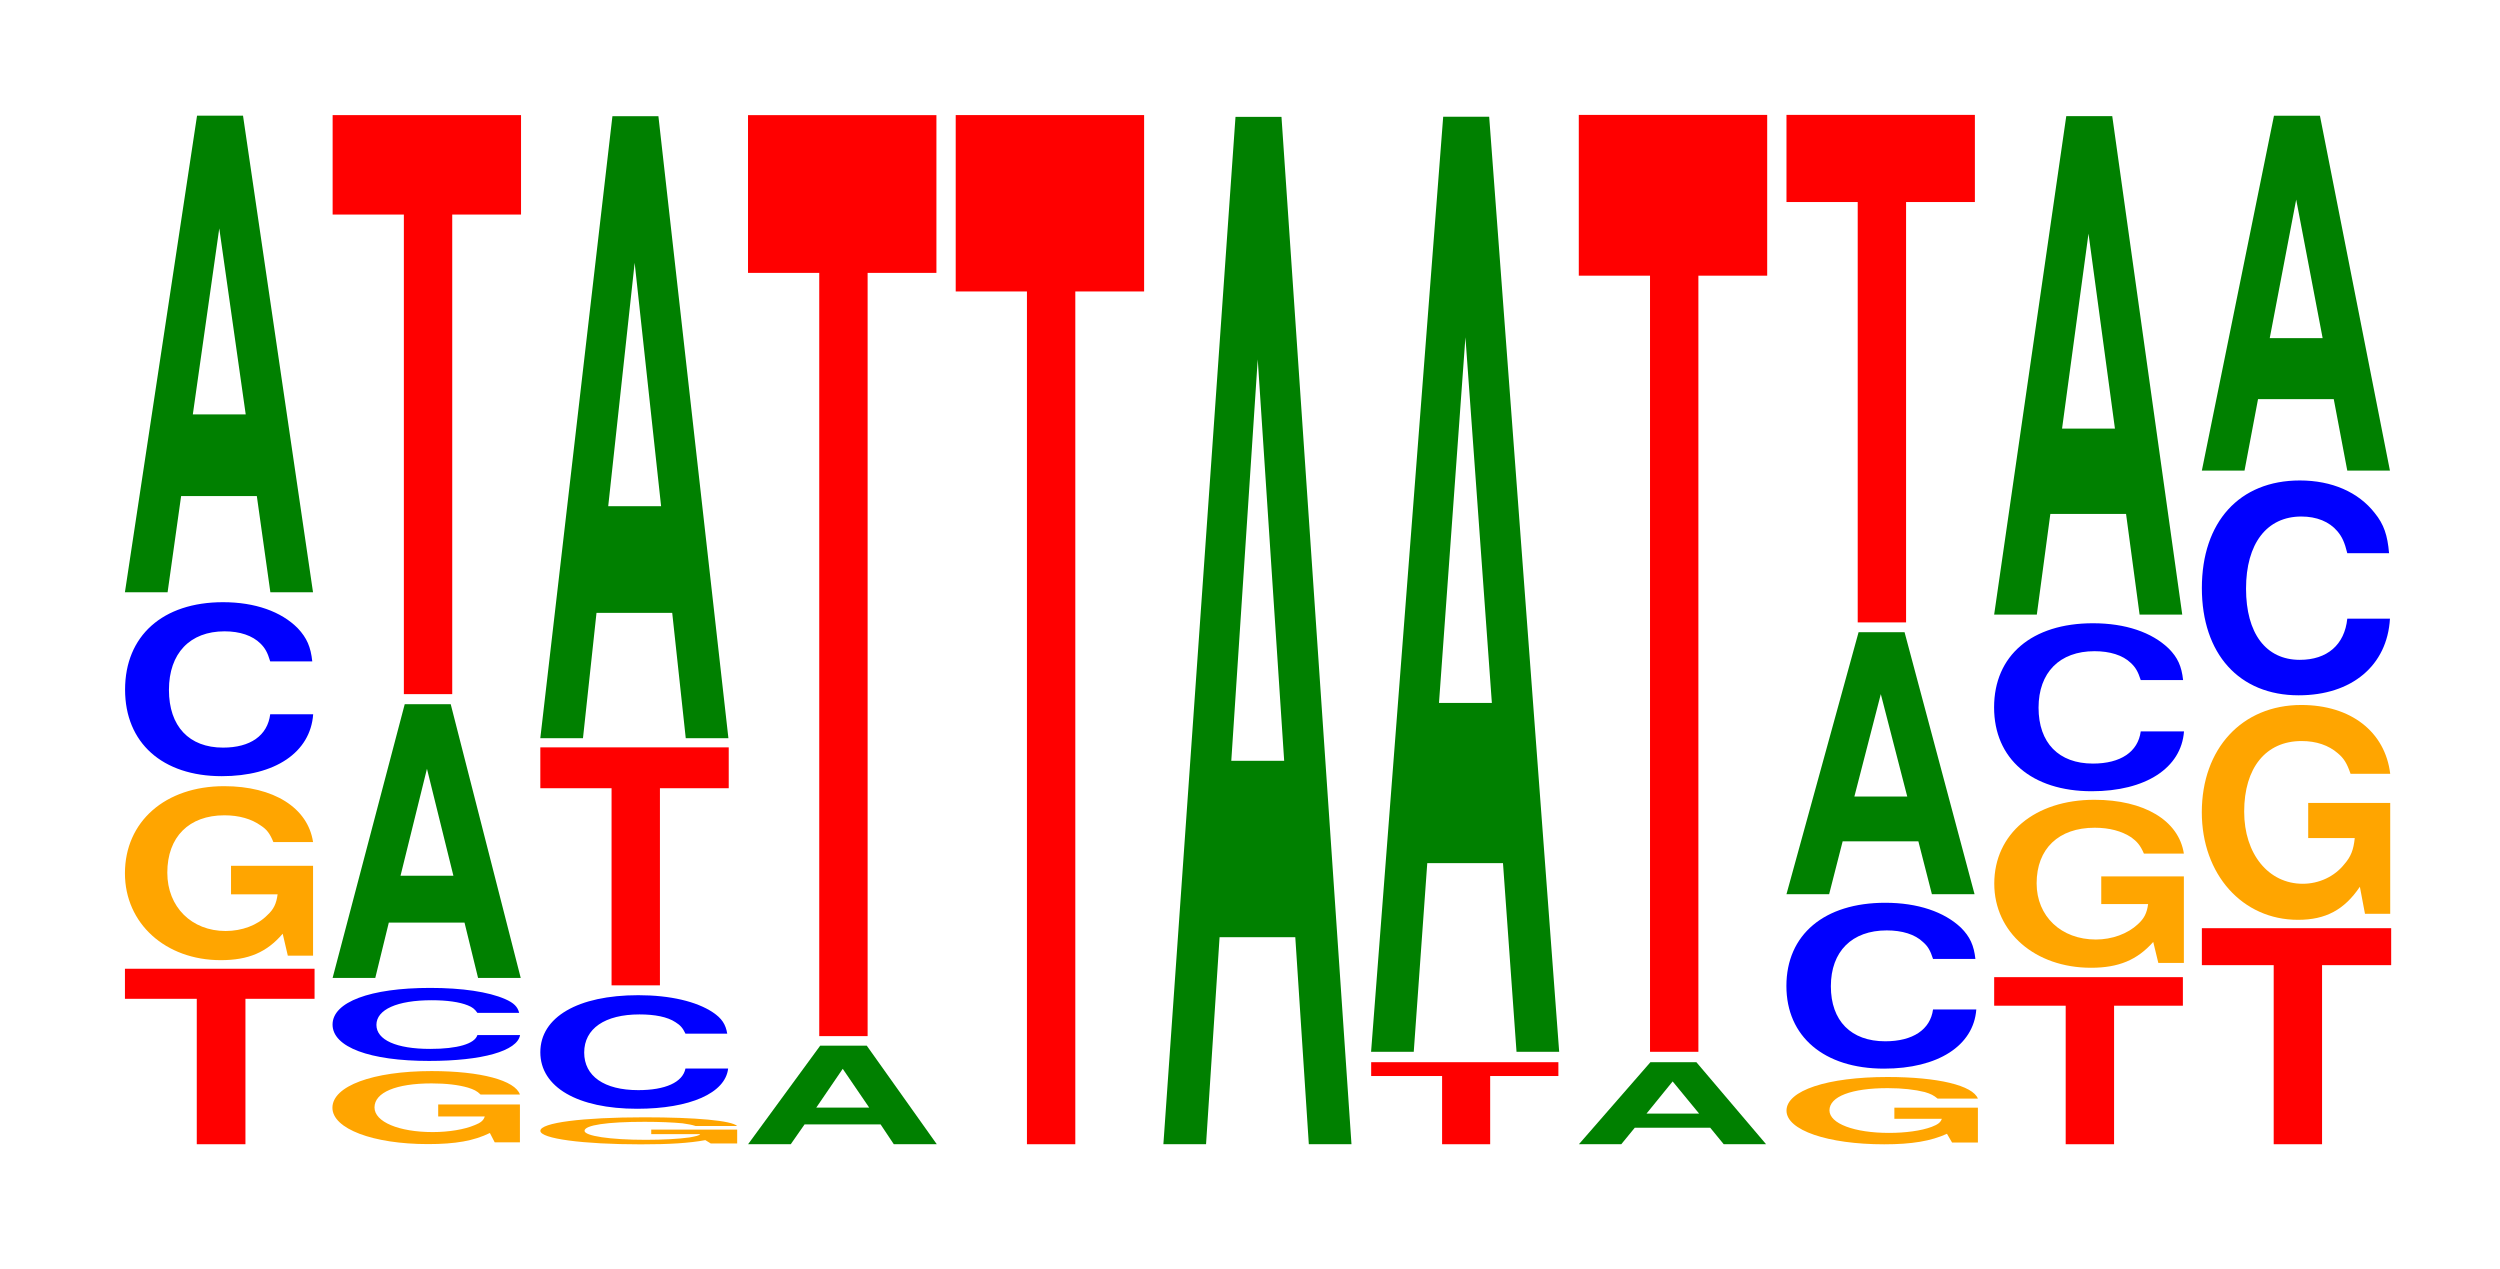
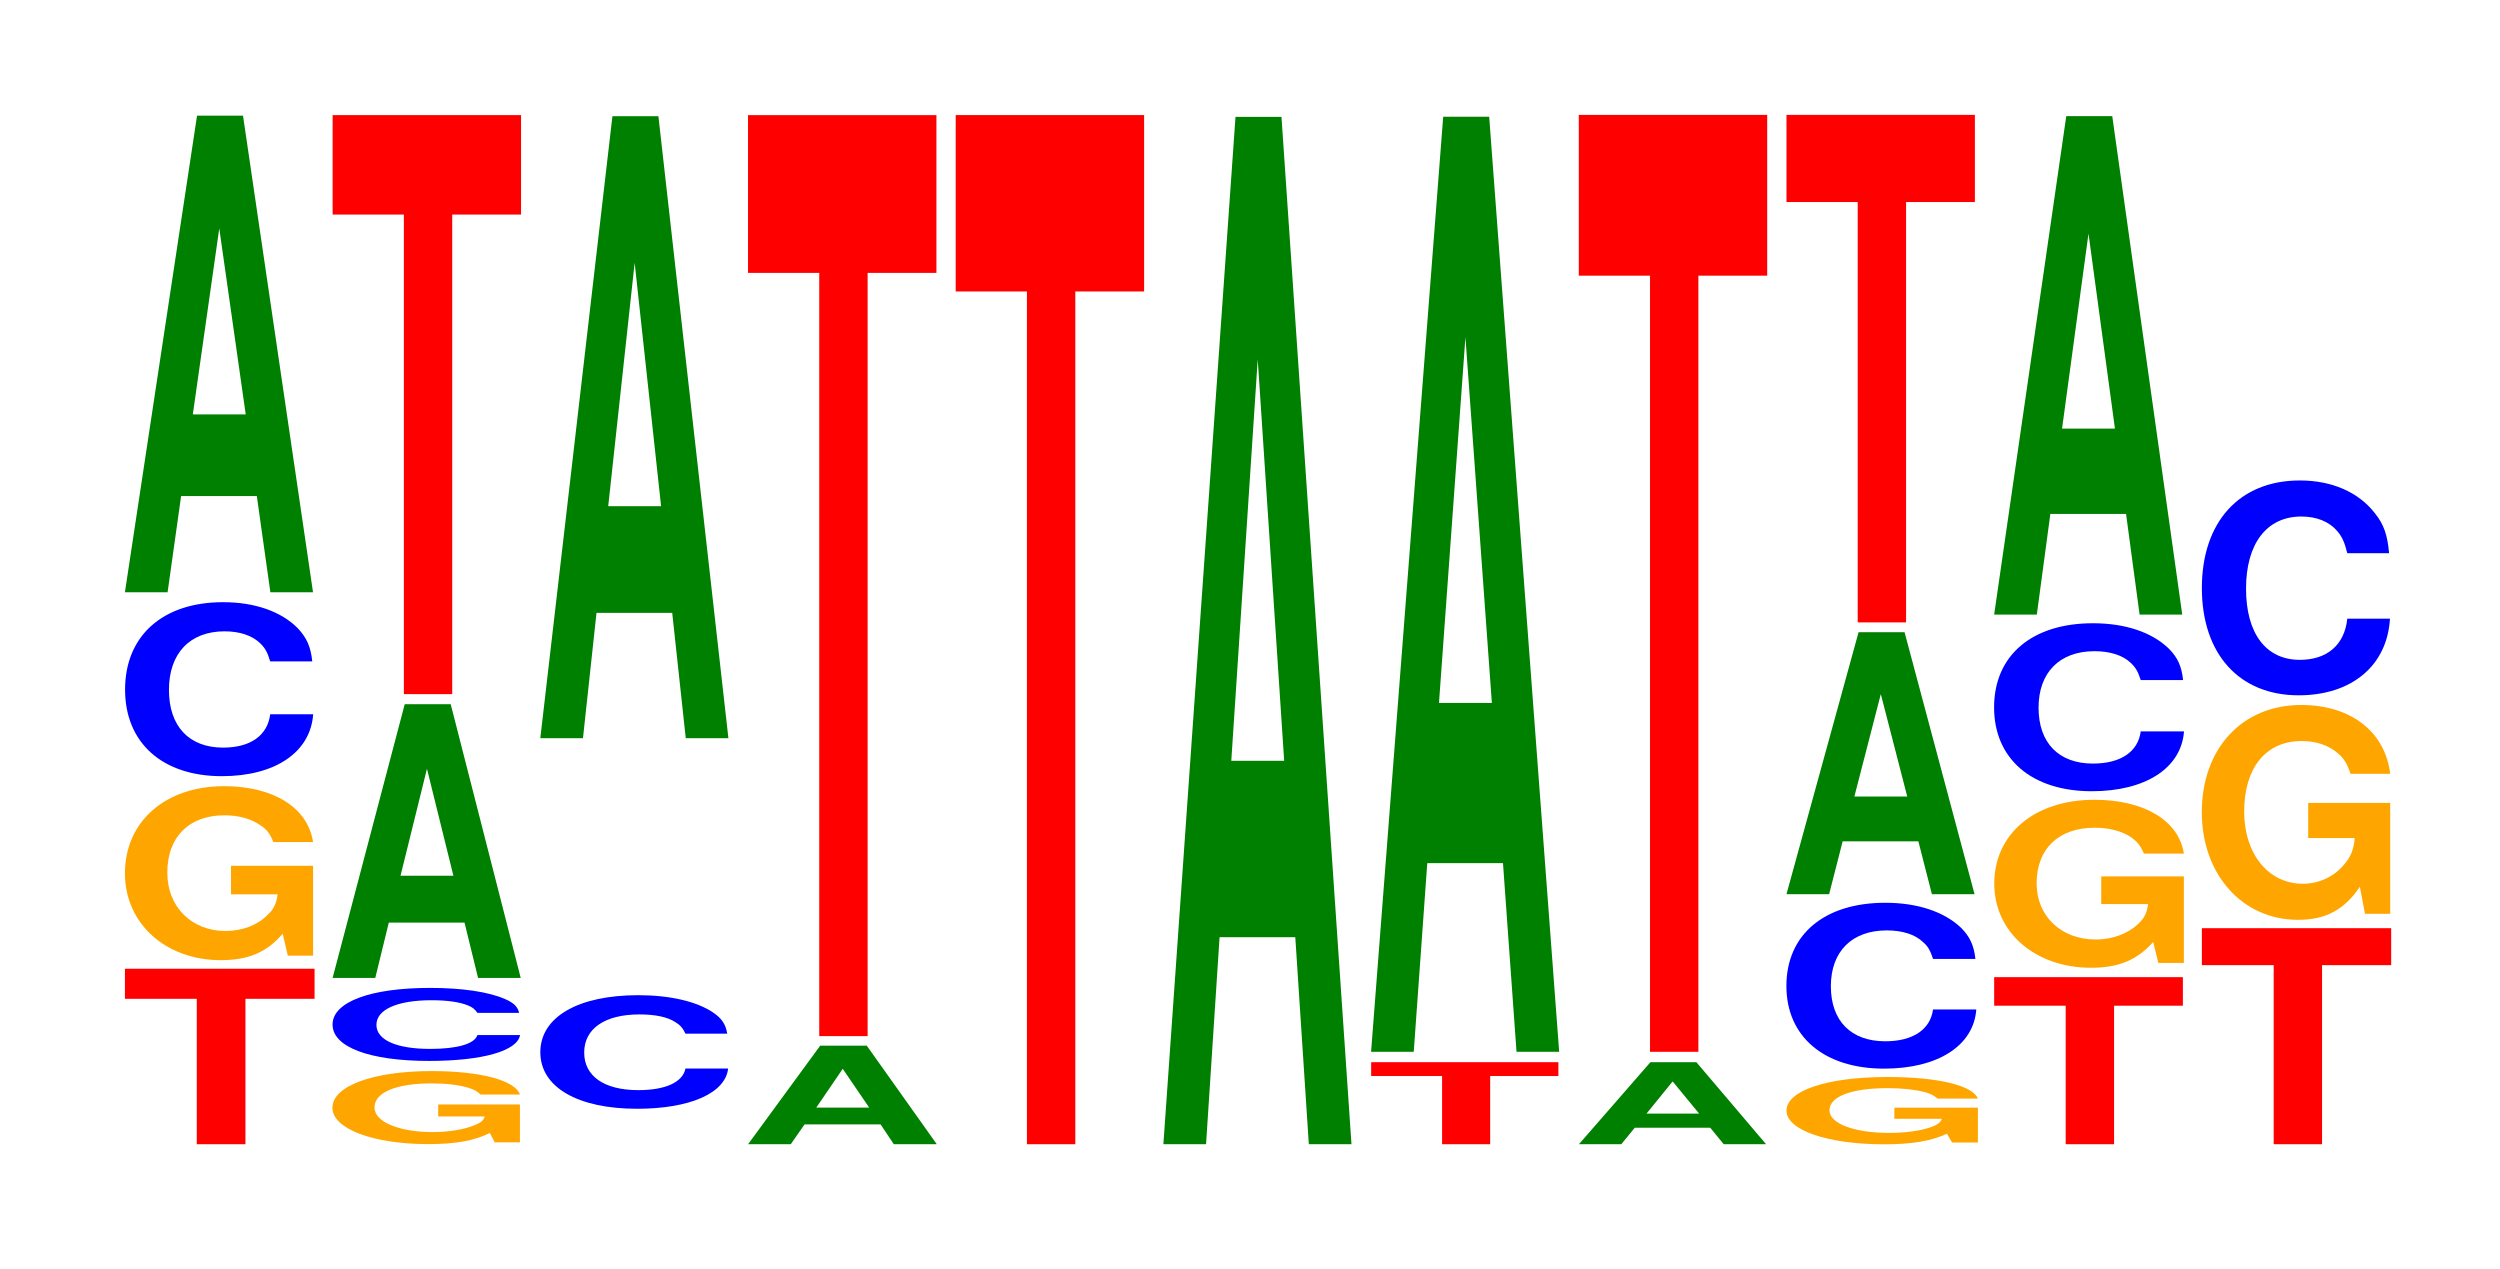
<svg xmlns="http://www.w3.org/2000/svg" xmlns:xlink="http://www.w3.org/1999/xlink" width="130pt" height="66pt" viewBox="0 0 130 66" version="1.1">
  <defs>
    <g>
      <symbol overflow="visible" id="glyph0-0">
        <path style="stroke:none;" d="M 6.5 -7.562 L 10.094 -7.562 L 10.094 -9.125 L 0.234 -9.125 L 0.234 -7.562 L 3.969 -7.562 L 3.969 0 L 6.5 0 Z M 6.5 -7.562 " />
      </symbol>
      <symbol overflow="visible" id="glyph1-0">
        <path style="stroke:none;" d="M 10.391 -4.641 L 6.125 -4.641 L 6.125 -3.156 L 8.547 -3.156 C 8.484 -2.672 8.344 -2.375 8.016 -2.078 C 7.5 -1.547 6.688 -1.25 5.844 -1.25 C 4.078 -1.25 2.812 -2.5 2.812 -4.281 C 2.812 -6.141 3.938 -7.266 5.781 -7.266 C 6.547 -7.266 7.188 -7.078 7.672 -6.734 C 7.984 -6.531 8.141 -6.328 8.328 -5.875 L 10.391 -5.875 C 10.125 -7.656 8.344 -8.781 5.766 -8.781 C 2.703 -8.781 0.609 -6.938 0.609 -4.25 C 0.609 -1.641 2.719 0.266 5.594 0.266 C 7.031 0.266 7.984 -0.141 8.812 -1.109 L 9.078 0.031 L 10.391 0.031 Z M 10.391 -4.641 " />
      </symbol>
      <symbol overflow="visible" id="glyph2-0">
        <path style="stroke:none;" d="M 10.406 -5.703 C 10.328 -6.453 10.125 -6.922 9.656 -7.422 C 8.797 -8.297 7.422 -8.781 5.766 -8.781 C 2.625 -8.781 0.672 -7.031 0.672 -4.234 C 0.672 -1.469 2.609 0.266 5.703 0.266 C 8.469 0.266 10.312 -0.969 10.453 -2.953 L 8.219 -2.953 C 8.078 -1.844 7.188 -1.219 5.766 -1.219 C 4 -1.219 2.953 -2.328 2.953 -4.219 C 2.953 -6.125 4.047 -7.266 5.844 -7.266 C 6.641 -7.266 7.297 -7.047 7.719 -6.625 C 7.953 -6.391 8.078 -6.172 8.219 -5.703 Z M 10.406 -5.703 " />
      </symbol>
      <symbol overflow="visible" id="glyph3-0">
        <path style="stroke:none;" d="M 7.234 -5 L 7.938 0 L 10.156 0 L 6.516 -24.781 L 4.125 -24.781 L 0.375 0 L 2.594 0 L 3.297 -5 Z M 6.656 -9.25 L 3.906 -9.25 L 5.281 -18.922 Z M 6.656 -9.25 " />
      </symbol>
      <symbol overflow="visible" id="glyph4-0">
        <path style="stroke:none;" d="M 10.359 -1.953 L 6.109 -1.953 L 6.109 -1.328 L 8.531 -1.328 C 8.469 -1.125 8.328 -1 8 -0.875 C 7.484 -0.656 6.672 -0.516 5.828 -0.516 C 4.062 -0.516 2.797 -1.047 2.797 -1.797 C 2.797 -2.578 3.922 -3.047 5.766 -3.047 C 6.531 -3.047 7.172 -2.969 7.656 -2.828 C 7.953 -2.734 8.125 -2.656 8.312 -2.469 L 10.359 -2.469 C 10.109 -3.203 8.328 -3.688 5.766 -3.688 C 2.703 -3.688 0.609 -2.906 0.609 -1.781 C 0.609 -0.688 2.719 0.109 5.578 0.109 C 7.016 0.109 7.969 -0.062 8.797 -0.469 L 9.047 0.016 L 10.359 0.016 Z M 10.359 -1.953 " />
      </symbol>
      <symbol overflow="visible" id="glyph5-0">
        <path style="stroke:none;" d="M 10.375 -2.391 C 10.297 -2.703 10.109 -2.906 9.641 -3.109 C 8.781 -3.484 7.406 -3.688 5.75 -3.688 C 2.625 -3.688 0.672 -2.953 0.672 -1.781 C 0.672 -0.609 2.609 0.109 5.688 0.109 C 8.453 0.109 10.281 -0.406 10.422 -1.234 L 8.203 -1.234 C 8.062 -0.781 7.172 -0.516 5.75 -0.516 C 3.984 -0.516 2.953 -0.984 2.953 -1.766 C 2.953 -2.562 4.031 -3.047 5.828 -3.047 C 6.625 -3.047 7.281 -2.953 7.703 -2.781 C 7.938 -2.688 8.062 -2.594 8.203 -2.391 Z M 10.375 -2.391 " />
      </symbol>
      <symbol overflow="visible" id="glyph6-0">
        <path style="stroke:none;" d="M 7.234 -2.875 L 7.938 0 L 10.156 0 L 6.516 -14.234 L 4.125 -14.234 L 0.375 0 L 2.594 0 L 3.297 -2.875 Z M 6.656 -5.312 L 3.906 -5.312 L 5.281 -10.875 Z M 6.656 -5.312 " />
      </symbol>
      <symbol overflow="visible" id="glyph7-0">
        <path style="stroke:none;" d="M 6.453 -24.938 L 10.031 -24.938 L 10.031 -30.109 L 0.234 -30.109 L 0.234 -24.938 L 3.938 -24.938 L 3.938 0 L 6.453 0 Z M 6.453 -24.938 " />
      </symbol>
      <symbol overflow="visible" id="glyph8-0">
-         <path style="stroke:none;" d="M 10.875 -0.719 L 6.406 -0.719 L 6.406 -0.484 L 8.953 -0.484 C 8.891 -0.406 8.734 -0.375 8.391 -0.312 C 7.844 -0.234 7 -0.188 6.125 -0.188 C 4.266 -0.188 2.938 -0.391 2.938 -0.656 C 2.938 -0.953 4.109 -1.125 6.062 -1.125 C 6.859 -1.125 7.531 -1.094 8.031 -1.047 C 8.359 -1 8.516 -0.969 8.719 -0.906 L 10.875 -0.906 C 10.594 -1.188 8.734 -1.359 6.047 -1.359 C 2.828 -1.359 0.641 -1.078 0.641 -0.656 C 0.641 -0.25 2.844 0.047 5.859 0.047 C 7.359 0.047 8.375 -0.016 9.219 -0.172 L 9.5 0 L 10.875 0 Z M 10.875 -0.719 " />
-       </symbol>
+         </symbol>
      <symbol overflow="visible" id="glyph9-0">
        <path style="stroke:none;" d="M 10.391 -3.734 C 10.312 -4.219 10.109 -4.531 9.641 -4.844 C 8.797 -5.406 7.422 -5.734 5.766 -5.734 C 2.625 -5.734 0.672 -4.594 0.672 -2.766 C 0.672 -0.953 2.609 0.172 5.703 0.172 C 8.453 0.172 10.297 -0.641 10.438 -1.922 L 8.219 -1.922 C 8.078 -1.203 7.172 -0.797 5.766 -0.797 C 3.984 -0.797 2.953 -1.531 2.953 -2.75 C 2.953 -4 4.031 -4.734 5.828 -4.734 C 6.625 -4.734 7.281 -4.609 7.703 -4.328 C 7.953 -4.172 8.078 -4.031 8.219 -3.734 Z M 10.391 -3.734 " />
      </symbol>
      <symbol overflow="visible" id="glyph10-0">
-         <path style="stroke:none;" d="M 6.453 -10.25 L 10.031 -10.25 L 10.031 -12.375 L 0.234 -12.375 L 0.234 -10.25 L 3.938 -10.25 L 3.938 0 L 6.453 0 Z M 6.453 -10.25 " />
-       </symbol>
+         </symbol>
      <symbol overflow="visible" id="glyph11-0">
        <path style="stroke:none;" d="M 7.234 -6.516 L 7.938 0 L 10.156 0 L 6.516 -32.344 L 4.125 -32.344 L 0.375 0 L 2.594 0 L 3.297 -6.516 Z M 6.656 -12.062 L 3.906 -12.062 L 5.281 -24.719 Z M 6.656 -12.062 " />
      </symbol>
      <symbol overflow="visible" id="glyph12-0">
        <path style="stroke:none;" d="M 7.266 -1.031 L 7.953 0 L 10.188 0 L 6.547 -5.125 L 4.125 -5.125 L 0.375 0 L 2.594 0 L 3.312 -1.031 Z M 6.672 -1.906 L 3.922 -1.906 L 5.297 -3.922 Z M 6.672 -1.906 " />
      </symbol>
      <symbol overflow="visible" id="glyph13-0">
        <path style="stroke:none;" d="M 6.453 -39.688 L 10.031 -39.688 L 10.031 -47.891 L 0.234 -47.891 L 0.234 -39.688 L 3.938 -39.688 L 3.938 0 L 6.453 0 Z M 6.453 -39.688 " />
      </symbol>
      <symbol overflow="visible" id="glyph14-0">
        <path style="stroke:none;" d="M 6.453 -44.344 L 10.031 -44.344 L 10.031 -53.516 L 0.234 -53.516 L 0.234 -44.344 L 3.938 -44.344 L 3.938 0 L 6.453 0 Z M 6.453 -44.344 " />
      </symbol>
      <symbol overflow="visible" id="glyph15-0">
        <path style="stroke:none;" d="M 7.234 -10.766 L 7.938 0 L 10.156 0 L 6.516 -53.422 L 4.125 -53.422 L 0.375 0 L 2.594 0 L 3.297 -10.766 Z M 6.656 -19.938 L 3.906 -19.938 L 5.281 -40.812 Z M 6.656 -19.938 " />
      </symbol>
      <symbol overflow="visible" id="glyph16-0">
        <path style="stroke:none;" d="M 6.422 -3.547 L 9.969 -3.547 L 9.969 -4.266 L 0.234 -4.266 L 0.234 -3.547 L 3.922 -3.547 L 3.922 0 L 6.422 0 Z M 6.422 -3.547 " />
      </symbol>
      <symbol overflow="visible" id="glyph17-0">
        <path style="stroke:none;" d="M 7.234 -9.812 L 7.938 0 L 10.156 0 L 6.516 -48.625 L 4.125 -48.625 L 0.375 0 L 2.594 0 L 3.297 -9.812 Z M 6.656 -18.141 L 3.906 -18.141 L 5.281 -37.156 Z M 6.656 -18.141 " />
      </symbol>
      <symbol overflow="visible" id="glyph18-0">
        <path style="stroke:none;" d="M 7.203 -0.859 L 7.906 0 L 10.109 0 L 6.484 -4.266 L 4.094 -4.266 L 0.375 0 L 2.578 0 L 3.281 -0.859 Z M 6.625 -1.594 L 3.891 -1.594 L 5.25 -3.266 Z M 6.625 -1.594 " />
      </symbol>
      <symbol overflow="visible" id="glyph19-0">
        <path style="stroke:none;" d="M 6.453 -40.359 L 10.031 -40.359 L 10.031 -48.719 L 0.234 -48.719 L 0.234 -40.359 L 3.938 -40.359 L 3.938 0 L 6.453 0 Z M 6.453 -40.359 " />
      </symbol>
      <symbol overflow="visible" id="glyph20-0">
        <path style="stroke:none;" d="M 10.578 -1.797 L 6.234 -1.797 L 6.234 -1.219 L 8.703 -1.219 C 8.641 -1.031 8.5 -0.922 8.172 -0.797 C 7.625 -0.594 6.812 -0.484 5.953 -0.484 C 4.156 -0.484 2.859 -0.969 2.859 -1.656 C 2.859 -2.375 4 -2.812 5.891 -2.812 C 6.656 -2.812 7.312 -2.734 7.812 -2.609 C 8.125 -2.516 8.281 -2.438 8.484 -2.266 L 10.578 -2.266 C 10.312 -2.953 8.5 -3.391 5.875 -3.391 C 2.75 -3.391 0.625 -2.688 0.625 -1.641 C 0.625 -0.625 2.766 0.109 5.703 0.109 C 7.156 0.109 8.141 -0.062 8.969 -0.438 L 9.234 0.016 L 10.578 0.016 Z M 10.578 -1.797 " />
      </symbol>
      <symbol overflow="visible" id="glyph21-0">
        <path style="stroke:none;" d="M 10.5 -5.438 C 10.422 -6.141 10.219 -6.594 9.75 -7.062 C 8.875 -7.891 7.5 -8.359 5.812 -8.359 C 2.641 -8.359 0.672 -6.703 0.672 -4.031 C 0.672 -1.406 2.625 0.266 5.75 0.266 C 8.547 0.266 10.406 -0.922 10.547 -2.812 L 8.297 -2.812 C 8.156 -1.766 7.25 -1.156 5.812 -1.156 C 4.031 -1.156 2.984 -2.219 2.984 -4.016 C 2.984 -5.828 4.078 -6.922 5.891 -6.922 C 6.688 -6.922 7.359 -6.719 7.781 -6.312 C 8.031 -6.094 8.156 -5.875 8.297 -5.438 Z M 10.5 -5.438 " />
      </symbol>
      <symbol overflow="visible" id="glyph22-0">
        <path style="stroke:none;" d="M 7.234 -2.75 L 7.938 0 L 10.156 0 L 6.516 -13.625 L 4.125 -13.625 L 0.375 0 L 2.594 0 L 3.297 -2.75 Z M 6.656 -5.078 L 3.906 -5.078 L 5.281 -10.406 Z M 6.656 -5.078 " />
      </symbol>
      <symbol overflow="visible" id="glyph23-0">
        <path style="stroke:none;" d="M 6.453 -21.859 L 10.031 -21.859 L 10.031 -26.391 L 0.234 -26.391 L 0.234 -21.859 L 3.938 -21.859 L 3.938 0 L 6.453 0 Z M 6.453 -21.859 " />
      </symbol>
      <symbol overflow="visible" id="glyph24-0">
        <path style="stroke:none;" d="M 6.469 -7.203 L 10.047 -7.203 L 10.047 -8.688 L 0.234 -8.688 L 0.234 -7.203 L 3.953 -7.203 L 3.953 0 L 6.469 0 Z M 6.469 -7.203 " />
      </symbol>
      <symbol overflow="visible" id="glyph25-0">
        <path style="stroke:none;" d="M 10.484 -4.484 L 6.188 -4.484 L 6.188 -3.047 L 8.625 -3.047 C 8.562 -2.578 8.422 -2.297 8.094 -2 C 7.562 -1.5 6.75 -1.203 5.906 -1.203 C 4.109 -1.203 2.828 -2.406 2.828 -4.125 C 2.828 -5.922 3.969 -7.016 5.844 -7.016 C 6.609 -7.016 7.25 -6.844 7.75 -6.516 C 8.047 -6.297 8.219 -6.109 8.406 -5.672 L 10.484 -5.672 C 10.219 -7.391 8.422 -8.469 5.828 -8.469 C 2.734 -8.469 0.625 -6.703 0.625 -4.109 C 0.625 -1.578 2.75 0.266 5.656 0.266 C 7.094 0.266 8.062 -0.141 8.891 -1.078 L 9.156 0.016 L 10.484 0.016 Z M 10.484 -4.484 " />
      </symbol>
      <symbol overflow="visible" id="glyph26-0">
        <path style="stroke:none;" d="M 10.5 -5.516 C 10.422 -6.234 10.219 -6.688 9.75 -7.156 C 8.875 -8 7.5 -8.469 5.812 -8.469 C 2.641 -8.469 0.672 -6.797 0.672 -4.094 C 0.672 -1.422 2.625 0.266 5.75 0.266 C 8.547 0.266 10.406 -0.938 10.547 -2.844 L 8.297 -2.844 C 8.156 -1.781 7.25 -1.172 5.812 -1.172 C 4.031 -1.172 2.984 -2.25 2.984 -4.078 C 2.984 -5.906 4.078 -7.016 5.891 -7.016 C 6.688 -7.016 7.359 -6.812 7.781 -6.406 C 8.031 -6.172 8.156 -5.953 8.297 -5.516 Z M 10.5 -5.516 " />
      </symbol>
      <symbol overflow="visible" id="glyph27-0">
        <path style="stroke:none;" d="M 7.234 -5.234 L 7.938 0 L 10.156 0 L 6.516 -25.922 L 4.125 -25.922 L 0.375 0 L 2.594 0 L 3.297 -5.234 Z M 6.656 -9.672 L 3.906 -9.672 L 5.281 -19.812 Z M 6.656 -9.672 " />
      </symbol>
      <symbol overflow="visible" id="glyph28-0">
        <path style="stroke:none;" d="M 6.484 -9.312 L 10.078 -9.312 L 10.078 -11.234 L 0.234 -11.234 L 0.234 -9.312 L 3.969 -9.312 L 3.969 0 L 6.484 0 Z M 6.484 -9.312 " />
      </symbol>
      <symbol overflow="visible" id="glyph29-0">
        <path style="stroke:none;" d="M 10.406 -5.734 L 6.141 -5.734 L 6.141 -3.906 L 8.562 -3.906 C 8.5 -3.297 8.359 -2.938 8.031 -2.562 C 7.516 -1.906 6.703 -1.531 5.859 -1.531 C 4.078 -1.531 2.812 -3.078 2.812 -5.281 C 2.812 -7.562 3.938 -8.953 5.797 -8.953 C 6.562 -8.953 7.203 -8.734 7.688 -8.312 C 8 -8.047 8.156 -7.797 8.344 -7.25 L 10.406 -7.25 C 10.141 -9.438 8.359 -10.828 5.781 -10.828 C 2.703 -10.828 0.609 -8.562 0.609 -5.25 C 0.609 -2.016 2.719 0.344 5.609 0.344 C 7.047 0.344 8.016 -0.172 8.828 -1.375 L 9.094 0.031 L 10.406 0.031 Z M 10.406 -5.734 " />
      </symbol>
      <symbol overflow="visible" id="glyph30-0">
        <path style="stroke:none;" d="M 10.406 -7.047 C 10.328 -7.969 10.141 -8.547 9.656 -9.141 C 8.812 -10.219 7.438 -10.828 5.766 -10.828 C 2.625 -10.828 0.672 -8.672 0.672 -5.234 C 0.672 -1.812 2.609 0.344 5.703 0.344 C 8.469 0.344 10.312 -1.203 10.453 -3.641 L 8.234 -3.641 C 8.094 -2.281 7.188 -1.5 5.766 -1.5 C 4 -1.5 2.969 -2.875 2.969 -5.203 C 2.969 -7.547 4.047 -8.953 5.844 -8.953 C 6.641 -8.953 7.297 -8.688 7.719 -8.188 C 7.969 -7.891 8.094 -7.609 8.234 -7.047 Z M 10.406 -7.047 " />
      </symbol>
      <symbol overflow="visible" id="glyph31-0">
-         <path style="stroke:none;" d="M 7.234 -3.719 L 7.938 0 L 10.156 0 L 6.516 -18.453 L 4.125 -18.453 L 0.375 0 L 2.594 0 L 3.297 -3.719 Z M 6.656 -6.891 L 3.906 -6.891 L 5.281 -14.094 Z M 6.656 -6.891 " />
-       </symbol>
+         </symbol>
    </g>
  </defs>
  <g id="surface1">
    <g style="fill:rgb(100%,0%,0%);fill-opacity:1;">
      <use xlink:href="#glyph0-0" x="6.263" y="59.5" />
    </g>
    <g style="fill:rgb(100%,64.647%,0%);fill-opacity:1;">
      <use xlink:href="#glyph1-0" x="5.888" y="49.662" />
    </g>
    <g style="fill:rgb(0%,0%,100%);fill-opacity:1;">
      <use xlink:href="#glyph2-0" x="5.832" y="40.095" />
    </g>
    <g style="fill:rgb(0%,50.194%,0%);fill-opacity:1;">
      <use xlink:href="#glyph3-0" x="6.121" y="30.797" />
    </g>
    <g style="fill:rgb(100%,64.647%,0%);fill-opacity:1;">
      <use xlink:href="#glyph4-0" x="16.677" y="59.384" />
    </g>
    <g style="fill:rgb(0%,0%,100%);fill-opacity:1;">
      <use xlink:href="#glyph5-0" x="16.621" y="55.059" />
    </g>
    <g style="fill:rgb(0%,50.194%,0%);fill-opacity:1;">
      <use xlink:href="#glyph6-0" x="16.921" y="50.851" />
    </g>
    <g style="fill:rgb(100%,0%,0%);fill-opacity:1;">
      <use xlink:href="#glyph7-0" x="17.063" y="36.095" />
    </g>
    <g style="fill:rgb(100%,64.647%,0%);fill-opacity:1;">
      <use xlink:href="#glyph8-0" x="27.458" y="59.459" />
    </g>
    <g style="fill:rgb(0%,0%,100%);fill-opacity:1;">
      <use xlink:href="#glyph9-0" x="27.425" y="57.484" />
    </g>
    <g style="fill:rgb(100%,0%,0%);fill-opacity:1;">
      <use xlink:href="#glyph10-0" x="27.863" y="51.238" />
    </g>
    <g style="fill:rgb(0%,50.194%,0%);fill-opacity:1;">
      <use xlink:href="#glyph11-0" x="27.721" y="38.386" />
    </g>
    <g style="fill:rgb(0%,50.194%,0%);fill-opacity:1;">
      <use xlink:href="#glyph12-0" x="38.525" y="59.5" />
    </g>
    <g style="fill:rgb(100%,0%,0%);fill-opacity:1;">
      <use xlink:href="#glyph13-0" x="38.663" y="53.878" />
    </g>
    <g style="fill:rgb(100%,0%,0%);fill-opacity:1;">
      <use xlink:href="#glyph14-0" x="49.463" y="59.5" />
    </g>
    <g style="fill:rgb(0%,50.194%,0%);fill-opacity:1;">
      <use xlink:href="#glyph15-0" x="60.121" y="59.5" />
    </g>
    <g style="fill:rgb(100%,0%,0%);fill-opacity:1;">
      <use xlink:href="#glyph16-0" x="71.067" y="59.5" />
    </g>
    <g style="fill:rgb(0%,50.194%,0%);fill-opacity:1;">
      <use xlink:href="#glyph17-0" x="70.921" y="54.694" />
    </g>
    <g style="fill:rgb(0%,50.194%,0%);fill-opacity:1;">
      <use xlink:href="#glyph18-0" x="81.728" y="59.5" />
    </g>
    <g style="fill:rgb(100%,0%,0%);fill-opacity:1;">
      <use xlink:href="#glyph19-0" x="81.863" y="54.694" />
    </g>
    <g style="fill:rgb(100%,64.647%,0%);fill-opacity:1;">
      <use xlink:href="#glyph20-0" x="92.273" y="59.395" />
    </g>
    <g style="fill:rgb(0%,0%,100%);fill-opacity:1;">
      <use xlink:href="#glyph21-0" x="92.221" y="55.303" />
    </g>
    <g style="fill:rgb(0%,50.194%,0%);fill-opacity:1;">
      <use xlink:href="#glyph22-0" x="92.521" y="46.499" />
    </g>
    <g style="fill:rgb(100%,0%,0%);fill-opacity:1;">
      <use xlink:href="#glyph23-0" x="92.663" y="32.365" />
    </g>
    <g style="fill:rgb(100%,0%,0%);fill-opacity:1;">
      <use xlink:href="#glyph24-0" x="103.463" y="59.5" />
    </g>
    <g style="fill:rgb(100%,64.647%,0%);fill-opacity:1;">
      <use xlink:href="#glyph25-0" x="103.077" y="50.058" />
    </g>
    <g style="fill:rgb(0%,0%,100%);fill-opacity:1;">
      <use xlink:href="#glyph26-0" x="103.021" y="40.878" />
    </g>
    <g style="fill:rgb(0%,50.194%,0%);fill-opacity:1;">
      <use xlink:href="#glyph27-0" x="103.321" y="31.96" />
    </g>
    <g style="fill:rgb(100%,0%,0%);fill-opacity:1;">
      <use xlink:href="#glyph28-0" x="114.263" y="59.5" />
    </g>
    <g style="fill:rgb(100%,64.647%,0%);fill-opacity:1;">
      <use xlink:href="#glyph29-0" x="113.885" y="47.487" />
    </g>
    <g style="fill:rgb(0%,0%,100%);fill-opacity:1;">
      <use xlink:href="#glyph30-0" x="113.825" y="35.812" />
    </g>
    <g style="fill:rgb(0%,50.194%,0%);fill-opacity:1;">
      <use xlink:href="#glyph31-0" x="114.121" y="24.473" />
    </g>
  </g>
</svg>